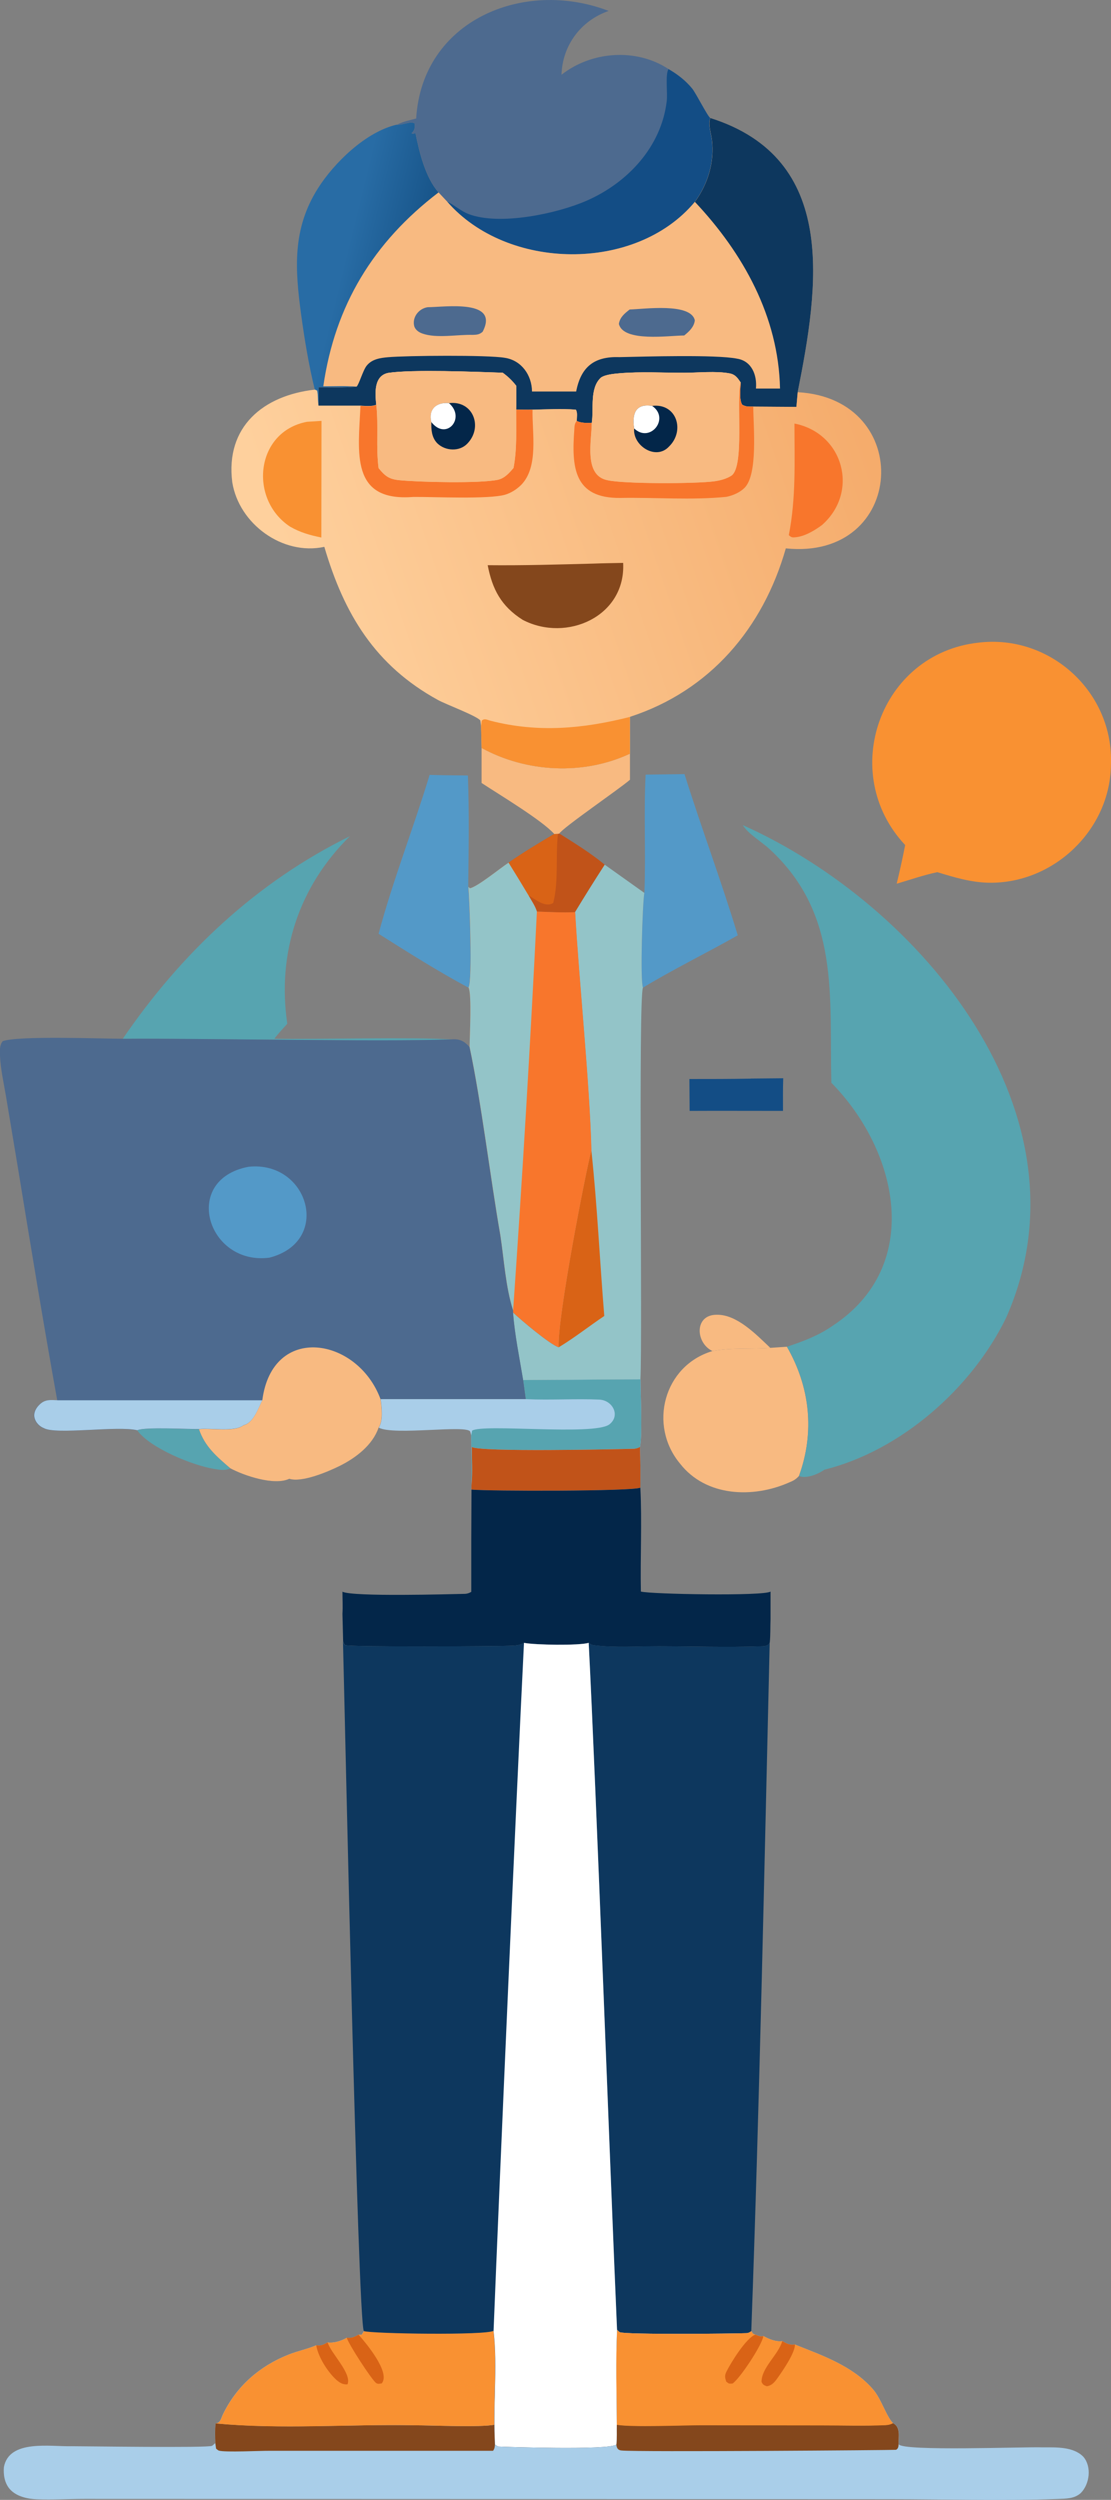
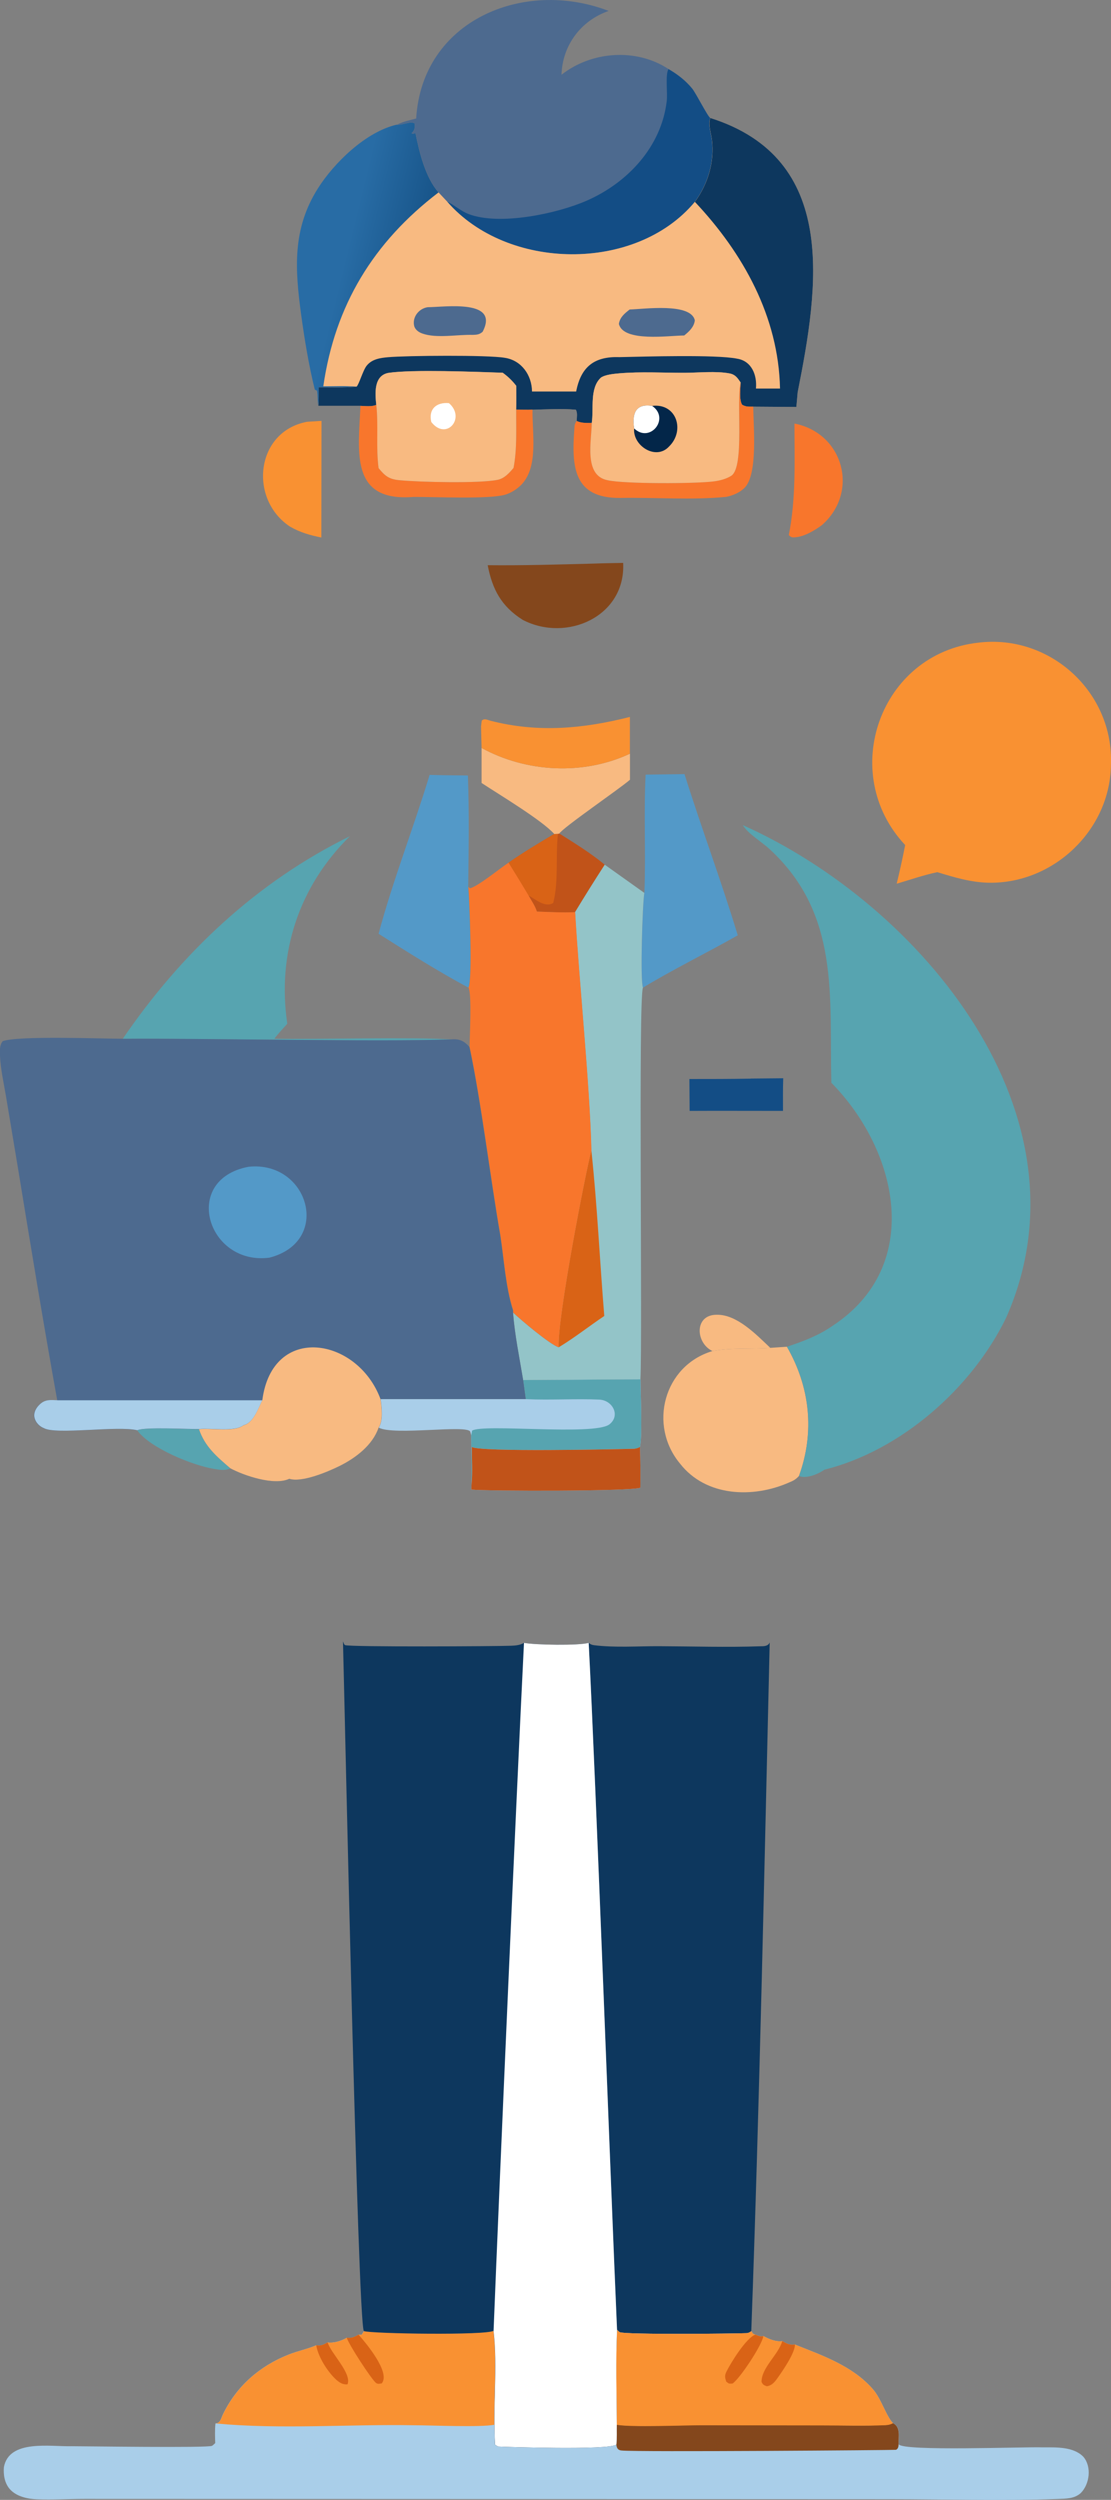
<svg xmlns="http://www.w3.org/2000/svg" id="a" data-name="Layer 1" viewBox="0 0 145.41 327.04">
  <rect x="0" y="0" width="145.41" height="327.04" fill="#808080" stroke="none" />
  <defs>
    <style>
      .d {
        fill: url(#c);
      }

      .d, .e, .f, .g, .h, .i, .j, .k, .l, .m, .n, .o, .p, .q, .r, .s, .t {
        stroke-width: 0px;
      }

      .e {
        fill: #4d6a8f;
      }

      .f {
        fill: #d96316;
      }

      .g {
        fill: #032649;
      }

      .h {
        fill: #f8ba81;
      }

      .i {
        fill: url(#b);
      }

      .j {
        fill: #f99132;
      }

      .k {
        fill: #fff;
      }

      .l {
        fill: #93c4c8;
      }

      .m {
        fill: #5399c8;
      }

      .n {
        fill: #57a4b0;
      }

      .o {
        fill: #134d85;
      }

      .p {
        fill: #c15319;
      }

      .q {
        fill: #0d375e;
      }

      .r {
        fill: #a9cee9;
      }

      .s {
        fill: #f8762c;
      }

      .t {
        fill: #84471c;
      }
    </style>
    <linearGradient id="b" x1="1326.27" y1="-885.87" x2="1244.49" y2="-865.83" gradientTransform="translate(-192 -127.94) scale(.19 -.19)" gradientUnits="userSpaceOnUse">
      <stop offset="0" stop-color="#0d4577" />
      <stop offset="1" stop-color="#286ca5" />
    </linearGradient>
    <linearGradient id="c" x1="1648.24" y1="-997.77" x2="1236.09" y2="-1139.22" gradientTransform="translate(-192 -127.94) scale(.19 -.19)" gradientUnits="userSpaceOnUse">
      <stop offset="0" stop-color="#f4a968" />
      <stop offset="1" stop-color="#fed09d" />
    </linearGradient>
  </defs>
  <path class="h" d="m93.25,176.75c-2.24-1.07-2.4-4.76.55-4.75,2.67-.06,5.22,2.64,7.02,4.33-2.56.2-5.02-.05-7.57.42Z" />
  <path class="n" d="m17.95,187.12c.99-.46,6.49-.14,8.1-.16.78,2.31,2.33,3.6,4.11,5.12-.68.35-1.39.21-2.12.09-2.82-.45-8.41-2.73-10.09-5.06Z" />
  <path class="o" d="m98.28,141.1l4.23-.04c-.05,1.42-.03,2.85-.03,4.27-2.81,0-9.49-.02-12.22,0l-.03-4.17c2.68,0,5.37,0,8.05-.05Z" />
  <path class="p" d="m72.55,109.1l.48-.03.17-.03c2.03,1.28,4.11,2.56,5.96,4.09-1.33,2.05-2.63,4.12-3.89,6.21-1.67.08-3.34-.02-5.01-.08-.22-.72-.74-1.47-1.11-2.13-.85-1.43-1.71-2.85-2.6-4.26,1.92-1.34,3.98-2.58,6-3.77Z" />
  <path class="f" d="m72.55,109.1l.48-.03c-.34,2.93.11,6.19-.62,9.05-1.06.69-2.34-.5-3.27-.99-.85-1.43-1.71-2.85-2.6-4.26,1.92-1.34,3.98-2.58,6-3.77Z" />
  <path class="h" d="m63.03,97.85c5.87,3.22,13.33,3.6,19.42.75v3.41c-1.42,1.23-8.77,6.25-9.25,7.04l-.17.03-.48.03c-1.66-1.84-7.17-5.13-9.52-6.68v-4.58Z" />
  <path class="m" d="m56.23,101.37c1.67.06,3.34.06,5.01.08.18,4.83.1,9.73.04,14.56.15,1.58.57,12.29.02,13.19-3.98-2.13-7.93-4.63-11.75-7.04,1.88-7.02,4.57-13.83,6.68-20.79Z" />
  <path class="m" d="m84.5,101.34l5.09-.07c2.21,7.05,4.83,14.02,6.97,21.09-4.09,2.32-8.38,4.41-12.4,6.84-.38-.96-.07-10.96.18-12.39.2-5.15-.1-10.31.16-15.47Z" />
  <path class="i" d="m51.93,16.32c.72.07,1.73-.48,2.32-.19.11.48.01.98-.4,1.3.22.1.3.04.53,0,.5,2.49,1.29,5.79,3.01,7.74-8.51,6.5-13.55,14.73-15.08,25.36,1.44,0,2.92-.07,4.35.04-1.64.16-3.31.09-4.96.09,0,.8.03,1.62-.05,2.41-.12-.65-.03-1.3-.17-1.96l-.28-.14c-.79-3.22-1.33-6.49-1.78-9.77-.81-5.96-1.18-11.2,2.16-16.51,2.13-3.39,6.32-7.46,10.34-8.38Z" />
  <path class="n" d="m45.82,109.37c-6.69,6.56-9.58,15.3-8.22,24.56-.57.64-1.18,1.27-1.69,1.96,5.18.1,18.26-.24,23.22.09-8.78.36-33.9-.17-43.07-.07,7.66-11.21,17.5-20.51,29.76-26.53Z" />
  <path class="h" d="m100.81,176.33l2.18-.15c3.02,5.26,3.67,11.15,1.58,16.91-.4.44-.74.63-1.29.85-4.72,2.09-10.89,1.87-14.27-2.46-4.19-5.02-2.14-12.82,4.23-14.73,2.55-.47,5.01-.22,7.57-.42Z" />
  <path class="r" d="m68.48,180.54l15.35-.1c0,1.99.27,7.21-.07,8.86.06,1.77.08,3.55.05,5.32-1.01.49-19.95.47-22.12.25l.03-.68c0-2.13,0-4.26-.04-6.38-.03-.17-.08-.33-.13-.5-.29-.98-9.98.53-11.98-.54.62-.92.39-2.72.25-3.74h19.02s-.34-2.48-.34-2.48Z" />
  <path class="n" d="m68.48,180.54l15.35-.1c0,1.99.27,7.21-.07,8.86-.24.13-.48.22-.75.23-2.34.05-20.41.46-21.27-.25,0,1.61.11,3.31-.03,4.91,0-2.13,0-4.26-.04-6.38l.12-.65c1.45-.93,15.8.67,17.93-.79,1.53-1.14.49-3.17-1.26-3.27-3.18-.14-6.43.09-9.64-.06l-.34-2.49Z" />
  <path class="p" d="m61.74,189.28c.84.71,18.94.31,21.27.25.28-.02.51-.11.75-.23.06,1.77.08,3.55.05,5.32-1.01.49-19.95.47-22.12.25l.03-.68c.14-1.6.03-3.3.03-4.91Z" />
  <path class="l" d="m79.16,113.13l5.17,3.68c-.24,1.43-.56,11.43-.18,12.39-.62,1.46-.05,45.69-.33,51.24l-15.35.1c-.48-2.91-1.1-5.89-1.32-8.83,1.04.99,4.76,4.13,5.96,4.55-.23-3.72,3.61-23.36,4.28-25.77-.22-8.86-1.62-22.17-2.13-31.16,1.27-2.09,2.56-4.16,3.89-6.21Z" />
  <path class="f" d="m77.4,150.5c.77,7.2,1.1,14.45,1.69,21.66-2,1.34-3.91,2.86-5.97,4.1-.23-3.72,3.61-23.36,4.28-25.77Z" />
-   <path class="g" d="m61.69,194.87c2.17.22,21.1.24,22.12-.25.23,4.52-.02,9.07.07,13.59,1.22.35,16.14.62,16.97,0v3.61c-.04,1,0,2.06-.1,3.06-.22.49-.77.49-1.23.5-4.4.14-8.87,0-13.27-.01-2.75,0-5.78.21-8.49-.13-.29-.04-.48-.12-.7-.32-1.27.38-7.09.28-8.47,0-.49.31-1.13.36-1.69.38-1.95.09-20.99.19-21.71-.08-.14-.05-.22-.35-.28-.49l-.09-3.61c.06-.95,0-1.94,0-2.89,1.33.69,14.11.32,16.07.28.3-.02.53-.11.79-.26-.01-4.46,0-8.93.03-13.39Z" />
  <path class="s" d="m61.29,116.01l.22.2c1.09-.27,3.9-2.6,5.05-3.35.88,1.41,1.75,2.83,2.6,4.26.37.66.89,1.41,1.11,2.13,1.67.06,3.34.16,5.01.08.51,9.05,1.9,22.25,2.13,31.16-.67,2.41-4.51,22.05-4.28,25.77-1.2-.42-4.92-3.56-5.96-4.55v-.28c-.99-3.04-1.2-6.67-1.68-9.83-1.31-7.49-2.47-17.28-4.03-24.64.01-1.4.31-6.88-.14-7.77.55-.9.13-11.6-.02-13.19Z" />
-   <path class="l" d="m61.29,116.01l.22.2c1.09-.27,3.9-2.6,5.05-3.35.88,1.41,1.75,2.83,2.6,4.26.37.66.89,1.41,1.11,2.13-.86,17.4-1.9,34.79-3.11,52.17-.98-3.04-1.19-6.67-1.67-9.83-1.31-7.49-2.47-17.28-4.03-24.64.01-1.4.31-6.88-.14-7.77.55-.9.13-11.6-.02-13.19Z" />
  <path class="j" d="m128.09,84.07c9.4-1.12,17.71,6.54,17.31,16-.1,8.5-7.5,15.55-15.97,15.41-2.35-.04-4.51-.7-6.75-1.38-1.79.37-3.57,1-5.32,1.51.41-1.68.78-3.37,1.11-5.06-8.84-9.41-3.31-25.07,9.61-26.48Z" />
  <path class="e" d="m54.47,15.5c.77-12.83,14.05-18.35,25.19-14.07-3.65,1.27-6.05,4.51-6.17,8.35,3.93-3.09,9.78-3.52,14-.75,1.19.69,2.22,1.48,3.1,2.55.48.58,2.06,3.71,2.37,3.85-.32.78.1,1.98.21,2.84.36,2.89-.51,5.8-2.23,8.13-7.75,9.29-24.6,9-32.42-.04l-1.12-1.19c-1.72-1.95-2.5-5.26-3.01-7.74-.23.04-.32.1-.53,0,.41-.32.51-.82.4-1.3-.59-.29-1.6.25-2.32.19.78-.41,1.69-.59,2.54-.82Z" />
  <path class="o" d="m87.49,9.04c1.19.69,2.22,1.48,3.1,2.55.48.58,2.06,3.71,2.37,3.85-.32.78.1,1.98.21,2.84.36,2.89-.51,5.8-2.23,8.13-7.75,9.29-24.6,9-32.42-.04.96.47,1.81,1.25,2.8,1.63,4.08,1.56,11.65-.06,15.52-1.77,5.33-2.35,9.71-7.04,10.42-12.97.14-1.09-.21-3.46.23-4.22Z" />
  <path class="n" d="m97.21,107.94c23.44,10.48,46.16,37.98,34.49,64.42-4.48,9.24-13.77,17.41-23.8,19.91-.76.55-2.38,1.24-3.32.82,2.09-5.76,1.44-11.66-1.58-16.91,2.1-.69,4.12-1.45,5.95-2.72,11.95-7.83,8.66-22.87-.14-31.81-.29-11.3,1.18-22.05-8.11-30.59-1.02-.94-2.78-1.96-3.48-3.12Z" />
  <path class="h" d="m92.96,15.43c16.84,5.33,14.18,22.1,11.44,35.89l-.17,1.92-5.64-.04c-.61,0-.93.05-1.47-.26-.4-.74-.19-2.05-.19-2.91-.41-.6-.69-1.04-1.46-1.18-1.78-.34-4.04-.09-5.87-.08-2.8,0-5.75-.17-8.53.07-.68.06-1.85.16-2.42.56-1.51,1.38-.91,4.08-1.2,5.94-.67,0-1.35.04-1.97-.26.01-.48.13-1.07-.11-1.48-1.87-.17-3.8-.04-5.68,0-.71.03-1.43,0-2.14,0,.03-1.04,0-2.08.01-3.12-.54-.69-1.06-1.19-1.77-1.71-3.56-.12-11.86-.45-14.97.02-1.92.37-1.74,2.67-1.58,4.17-.58.27-1.43.15-2.07.13h-5.51c.08-.8.04-1.62.05-2.42,1.65,0,3.32.07,4.96-.09-1.43-.11-2.91-.04-4.35-.04,1.53-10.63,6.57-18.86,15.08-25.36l1.12,1.19c7.82,9.04,24.68,9.33,32.42.04,1.71-2.33,2.59-5.25,2.23-8.13-.11-.85-.53-2.05-.21-2.84Z" />
  <path class="e" d="m82.41,40.49c1.85-.05,8.02-.92,8.53,1.42-.1.87-.75,1.46-1.39,1.98-1.94,0-7.98.91-8.55-1.52.14-.88.75-1.36,1.41-1.88Z" />
  <path class="e" d="m55.97,40.19c2.33-.02,9.44-1.08,7.2,3.21-.43.38-.76.39-1.31.41-1.99-.06-4.72.49-6.59-.18-.45-.16-.87-.45-1.04-.91-.34-1.18.57-2.36,1.74-2.53Z" />
  <path class="q" d="m92.96,15.43c16.84,5.33,14.18,22.1,11.44,35.89l-.17,1.92-5.64-.04c-.61,0-.93.05-1.47-.26-.4-.74-.19-2.05-.19-2.91-.41-.6-.69-1.04-1.46-1.18-1.78-.34-4.04-.09-5.87-.08-2.8,0-5.75-.17-8.53.07-.68.06-1.85.16-2.42.56-1.51,1.38-.91,4.08-1.2,5.94-.67,0-1.35.04-1.97-.26.01-.48.13-1.07-.11-1.48-1.87-.17-3.8-.04-5.68,0-.71.03-1.43,0-2.14,0,.03-1.04,0-2.08.01-3.12-.54-.69-1.06-1.19-1.77-1.71-3.56-.12-11.86-.45-14.97.02-1.92.37-1.74,2.67-1.58,4.17-.58.27-1.43.15-2.07.13h-5.51c.08-.8.04-1.62.05-2.42,1.65,0,3.32.07,4.96-.09.31-.25.84-2.16,1.33-2.75.7-.86,1.77-1.01,2.81-1.1,2.3-.21,13.06-.31,15.26.08,2.19.33,3.54,2.28,3.56,4.41h5.78c.62-3.25,2.39-4.62,5.68-4.5,3.31-.07,12.63-.35,15.37.2,1.93.3,2.64,2.16,2.48,3.91h3.15c-.19-9.41-4.83-17.72-11.14-24.42,1.71-2.33,2.59-5.25,2.23-8.13-.11-.85-.53-2.05-.21-2.84Z" />
  <path class="q" d="m77.05,214.91c.21.2.41.28.7.32,2.72.34,5.75.12,8.49.13,4.41.02,8.87.16,13.27.01.47,0,1.02,0,1.23-.5-.71,30.02-1.32,60.11-2.41,90.09-.2.17-.42.26-.68.27-1.77.07-15.59.2-16.53-.12-.09-.03-.29-.26-.37-.33-.86-19.48-2.74-71.18-3.71-89.87Z" />
  <path class="r" d="m80.76,304.78c.08.07.28.3.37.33.95.33,14.76.19,16.53.12.26,0,.48-.1.68-.27.19.3.17.38.54.46.37.15.64.3,1.04.19.74.4,1.62.78,2.48.66.51.31,1.03.59,1.66.44.03.02.05.03.08.05,3.58,1.42,7.42,2.76,10.06,5.75,1.12,1.22,1.79,3.62,2.69,4.5,1.06.54.71,1.79.74,2.76.57.94,16.45.31,18.83.4,1.73,0,4.03-.12,5.34,1.24,1.1,1.29.82,3.55-.33,4.72-.86.79-1.96.74-3.08.79-7.34.27-14.8.03-22.15.03,0,0-45.28-.02-45.28-.02-10.61,0-49.92-.02-59.83-.02-2.1,0-4.23.13-6.33.05-1.23-.05-2.64-.36-3.5-1.31-.7-.79-.87-1.87-.79-2.89.68-3.68,6.14-2.66,8.88-2.74,1.76,0,17.79.24,18.36-.05.13-.07.3-.26.42-.36-.03-.87-.06-1.71.03-2.57.64-.04.73-.66.96-1.15,1.78-3.71,4.8-6.35,8.62-7.86,1.18-.47,2.43-.71,3.6-1.21.63.1.96-.07,1.49-.38.82.12,1.82-.2,2.52-.61.65.09,1-.1,1.54-.4h.41s.29-.47.29-.47c1.08.34,16.04.57,16.97-.04.55,4.84-.09,10,.19,14.89.12.07.28.21.41.25.67.04,14.59.51,15.48-.27.08-.84.04-1.72.05-2.57-.03-4.13-.15-8.31.03-12.43Z" />
  <path class="t" d="m116.87,317c1.06.54.71,1.79.74,2.76,0,.28-.06.63-.35.73-.1.04-33.77.31-35.91.09-.48-.03-.66-.34-.68-.82.08-.84.04-1.72.05-2.57,1.92.34,8.7.05,11.03.06l15.75.02c2.78,0,5.6.1,8.38-.03.38-.02.66-.08,1-.26Z" />
-   <path class="t" d="m28.21,317.03c8.58.81,17.41.08,26.05.25,2.29,0,8.57.29,10.46-.07l.06,2.6c-.03.32-.04.54-.25.81h-29.23c-1.09-.02-5.9.23-6.67-.03-.1-.03-.26-.19-.35-.25l-.1-.73c-.03-.87-.06-1.71.03-2.57Z" />
  <path class="j" d="m80.76,304.78c.08.07.28.3.37.33.95.33,14.76.19,16.53.12.26,0,.48-.1.68-.27.19.3.17.38.54.46.37.15.64.3,1.04.19.74.4,1.62.78,2.48.66.51.31,1.03.59,1.66.44.03.02.05.03.08.05,3.58,1.42,7.42,2.76,10.06,5.75,1.12,1.22,1.79,3.62,2.69,4.5-.34.17-.62.24-1,.26-2.78.12-5.6.03-8.38.03l-15.75-.02c-2.33,0-9.1.28-11.03-.06-.03-4.13-.15-8.31.03-12.43Z" />
  <path class="f" d="m102.39,306.26c.51.31,1.03.59,1.66.44,0,1.11-1.52,3.31-2.17,4.24-.41.59-.77,1.11-1.51,1.24-.43-.17-.48-.16-.7-.57,0-1.9,2.19-3.52,2.72-5.35Z" />
  <path class="f" d="m98.87,305.42c.37.15.64.3,1.04.19-.17,1.19-3.07,5.56-4.03,6.21-.47.03-.47.04-.83-.25-.16-.51-.23-.76.01-1.27.58-1.18,2.59-4.44,3.8-4.88Z" />
  <path class="j" d="m47.62,304.95c1.08.34,16.04.57,16.97-.04.51,3.99.01,8.26.13,12.3-1.89.36-8.17.07-10.46.07-8.65-.16-17.47.57-26.05-.24.64-.04.73-.66.96-1.15,1.78-3.71,4.8-6.35,8.62-7.86,1.18-.47,2.43-.71,3.6-1.21.63.1.96-.07,1.49-.38.82.12,1.82-.2,2.52-.61.65.09,1-.1,1.54-.4h.41s.29-.47.29-.47Z" />
  <path class="f" d="m41.39,306.81c.63.1.96-.07,1.49-.38.42,1.45,3.2,4.06,2.6,5.5-.58.04-.99-.19-1.43-.57-1.13-1-2.43-3.04-2.66-4.55Z" />
  <path class="f" d="m45.39,305.82c.65.09,1-.1,1.54-.4.94,1.08,4.23,4.96,3.03,6.38-.29.04-.5.13-.76-.07-.59-.46-3.69-5.23-3.81-5.91Z" />
-   <path class="d" d="m49.25,52.95c-.16-1.5-.34-3.8,1.58-4.17,3.12-.47,11.4-.14,14.97-.02.71.52,1.23,1.02,1.77,1.71,0,1.04.02,2.08-.01,3.12.71,0,1.43.03,2.14,0,1.87-.03,3.81-.16,5.68,0,.24.41.12,1.01.11,1.48.62.3,1.3.25,1.97.26.28-1.86-.31-4.56,1.2-5.94.57-.4,1.74-.5,2.42-.56,2.79-.24,5.73-.06,8.53-.07,1.82,0,4.09-.25,5.87.08.76.14,1.05.58,1.46,1.18,0,.86-.21,2.17.19,2.91.53.31.86.25,1.47.26l5.64.04.17-1.92c15.38.83,14.2,22.06-1.56,20.43-2.97,10.43-9.92,18.63-20.4,22.04v4.81c-6.08,2.85-13.53,2.47-19.41-.75l-.07-2.82-.1-.76c-.44-.6-4.5-2.11-5.52-2.67-8.25-4.51-12.32-11.26-14.9-20.05-5.46,1.18-11.18-3-12.05-8.45-.92-7.27,4.07-11.37,10.83-12.12l.28.14c.14.66.06,1.31.17,1.96h5.51c.64.03,1.48.14,2.07-.13Z" />
  <path class="s" d="m103.98,55.41c6.42,1.26,8.52,8.95,3.6,13.28-.98.72-2.27,1.5-3.51,1.6-.44.04-.52-.01-.83-.28.96-4.87.74-9.68.74-14.6Z" />
  <path class="s" d="m96.93,50.03c0,.86-.21,2.17.19,2.91.53.31.86.25,1.47.26,0,2.52.64,8.83-1.14,10.62-.62.62-1.54,1.01-2.39,1.18-4.56.45-9.27.06-13.87.14-6.07.07-6.4-3.98-6.02-8.97.02-.44.03-.75.31-1.1.62.3,1.3.25,1.97.26,0,2.31-1.08,6.86,2.05,7.49,2.15.5,11.63.47,13.98.14.76-.1,1.6-.32,2.25-.74,1.74-1.19.61-9.72,1.2-12.2Z" />
  <path class="s" d="m49.25,52.95c.31,2.75-.06,5.53.3,8.29.84,1.03,1.35,1.44,2.71,1.58,2.64.26,10.55.44,12.88-.05.89-.18,1.51-.89,2.07-1.55.48-2.47.34-5.12.35-7.63.71,0,1.43.03,2.14,0-.07,3.01.83,7.47-1.48,9.84-.59.58-1.31,1.05-2.11,1.29-2.17.62-9.34.27-12,.29-8.31.67-7.21-5.84-6.93-11.91.64.02,1.48.14,2.07-.13Z" />
  <path class="j" d="m40.18,55.18l1.9-.12-.02,15.26c-1.48-.3-2.77-.66-4.09-1.42-5.44-3.57-4.55-12.44,2.21-13.72Z" />
  <path class="j" d="m62.96,95.03l.09-.75c.36-.35.72-.1,1.19.02,6.18,1.58,12.09,1.04,18.2-.51v4.81c-6.08,2.85-13.53,2.47-19.41-.75l-.07-2.82Z" />
  <path class="t" d="m77.72,73.73c1.28-.05,2.56-.06,3.84-.09.36,7-7.39,10.45-13.15,7.45-2.81-1.78-3.97-3.99-4.58-7.15,4.63.05,9.27-.09,13.9-.21Z" />
  <path class="h" d="m49.25,52.95c-.16-1.5-.34-3.8,1.58-4.17,3.12-.47,11.4-.14,14.97-.02.71.52,1.23,1.02,1.77,1.71,0,1.04.02,2.08-.01,3.12-.02,2.51.13,5.16-.35,7.63-.56.66-1.19,1.37-2.07,1.55-2.32.49-10.24.31-12.88.05-1.35-.13-1.87-.55-2.71-1.58-.36-2.76,0-5.54-.3-8.29Z" />
-   <path class="g" d="m58.76,52.74c3.17-.39,4.49,3.14,2.41,5.29-1.03,1.09-2.9.98-3.94-.04-.73-.75-.81-1.79-.77-2.78-.4-1.69.67-2.62,2.31-2.47Z" />
+   <path class="g" d="m58.76,52.74Z" />
  <path class="k" d="m56.45,55.21c-.4-1.69.67-2.62,2.31-2.47,2.25,1.94-.35,4.98-2.31,2.47Z" />
  <path class="h" d="m77.45,55.34c.28-1.86-.31-4.56,1.2-5.94.57-.4,1.74-.5,2.42-.56,2.79-.24,5.73-.06,8.53-.07,1.82,0,4.09-.25,5.87.08.76.14,1.05.58,1.46,1.18-.59,2.48.54,11.01-1.2,12.2-.65.42-1.49.64-2.25.74-2.35.32-11.83.35-13.98-.15-3.14-.63-2.06-5.18-2.05-7.49Z" />
  <path class="g" d="m83,56.05c-.29-1.88.15-3.3,2.35-2.95,3.22-.39,4.34,3.26,2.21,5.32-1.73,1.87-4.79-.14-4.56-2.38Z" />
  <path class="k" d="m83,56.05c-.29-1.88.15-3.3,2.35-2.95,2.38,1.62-.26,4.94-2.35,2.95Z" />
  <path class="e" d="m16.06,135.9c9.33-.1,34.15.43,43.07.07,1.02-.08,1.64.23,2.31.99,1.55,7.32,2.72,17.17,4.03,24.64.49,3.16.69,6.79,1.67,9.83v.28c.23,2.94.85,5.92,1.33,8.83l.34,2.49h-19.02c.14,1.01.37,2.81-.25,3.73-.78,2.29-3,3.97-5.1,5.01-1.54.76-4.92,2.2-6.59,1.68-1.96.93-5.92-.41-7.71-1.37-1.78-1.53-3.33-2.82-4.11-5.12-1.61.02-7.12-.3-8.1.16-2.57-.63-10.68.63-12.24-.29-.66-.26-1.23-.93-1.24-1.67.01-.58.35-1.08.76-1.46.7-.64,1.39-.54,2.28-.51-1.83-10.17-3.5-20.37-5.17-30.57,0,0-1.55-9.28-1.55-9.28-.29-1.72-.7-3.5-.77-5.23-.03-.61-.07-1.41.36-1.9,2.02-.74,12.8-.32,15.68-.32Z" />
  <path class="r" d="m7.51,183.19h26.83c-.54,1.05-1.16,2.97-2.46,3.25-1.19.94-4.29.34-5.82.51-1.61.02-7.12-.3-8.1.16-2.57-.63-10.68.63-12.24-.29-.66-.26-1.23-.93-1.24-1.67.01-.58.35-1.08.76-1.46.7-.64,1.39-.54,2.28-.51Z" />
  <path class="m" d="m32.53,152.64c7.85-.83,10.96,9.76,2.74,11.89-8.12,1.07-11.59-10.21-2.74-11.89Z" />
  <path class="h" d="m34.33,183.2c1.3-10.12,12.47-8.27,15.47-.17.14,1.02.37,2.82-.25,3.74-.78,2.29-3,3.97-5.1,5.01-1.54.76-4.92,2.2-6.59,1.68-1.96.93-5.92-.41-7.71-1.37-1.78-1.53-3.33-2.82-4.11-5.12,1.53-.18,4.63.43,5.82-.51,1.3-.28,1.92-2.19,2.46-3.24Z" />
  <path class="q" d="m44.89,214.73c.06.14.14.44.28.49.72.26,19.76.16,21.71.08.56-.02,1.21-.07,1.69-.38,1.38.28,7.2.38,8.47,0,.95,18.37,2.87,70.71,3.71,89.87-.18,4.13-.06,8.3-.03,12.43-.02.84.03,1.73-.05,2.57-.88.79-14.81.31-15.48.27-.13-.04-.29-.18-.41-.25-.29-4.89.36-10.05-.19-14.89-.93.61-15.9.39-16.97.04-.79-1.31-2.49-81.08-2.73-90.22Z" />
  <path class="k" d="m68.58,214.92c1.38.28,7.2.38,8.47,0,.95,18.37,2.87,70.71,3.71,89.87-.18,4.13-.06,8.3-.03,12.43-.02.84.03,1.73-.05,2.57-.88.79-14.81.31-15.48.27-.13-.04-.29-.18-.41-.25-.29-4.89.36-10.05-.19-14.89.79-19.92,2.96-69.43,3.98-89.99Z" />
</svg>